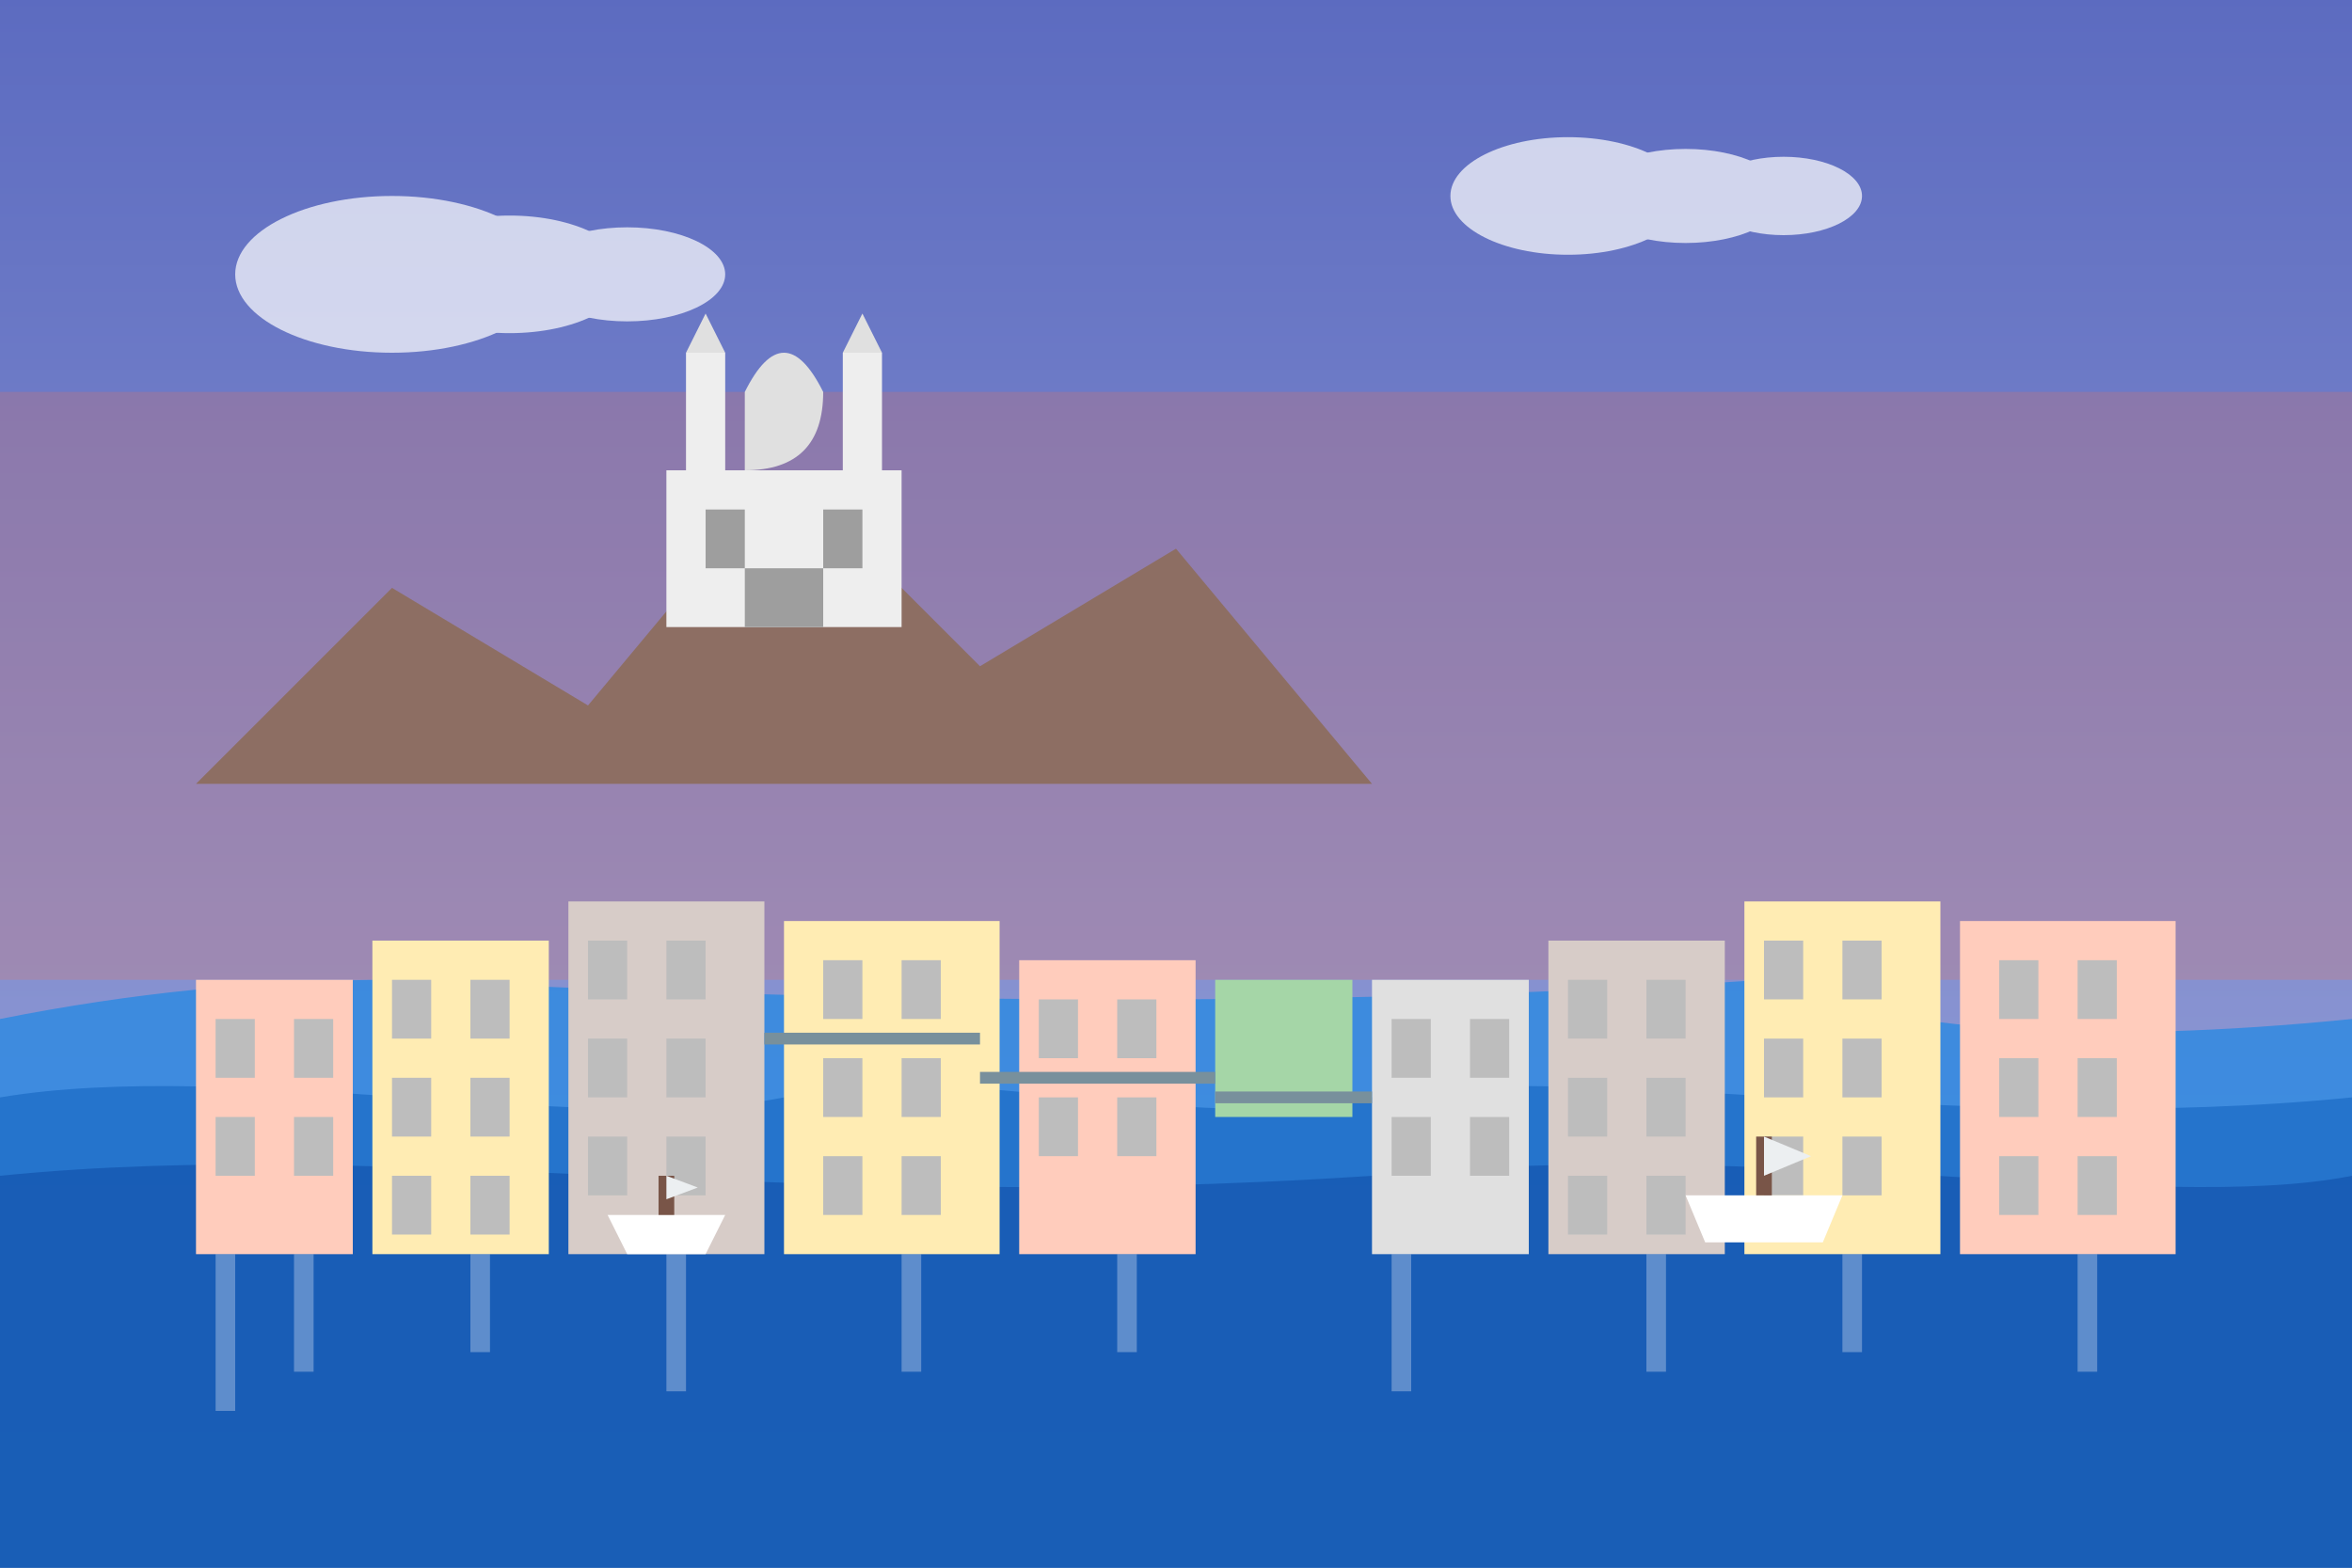
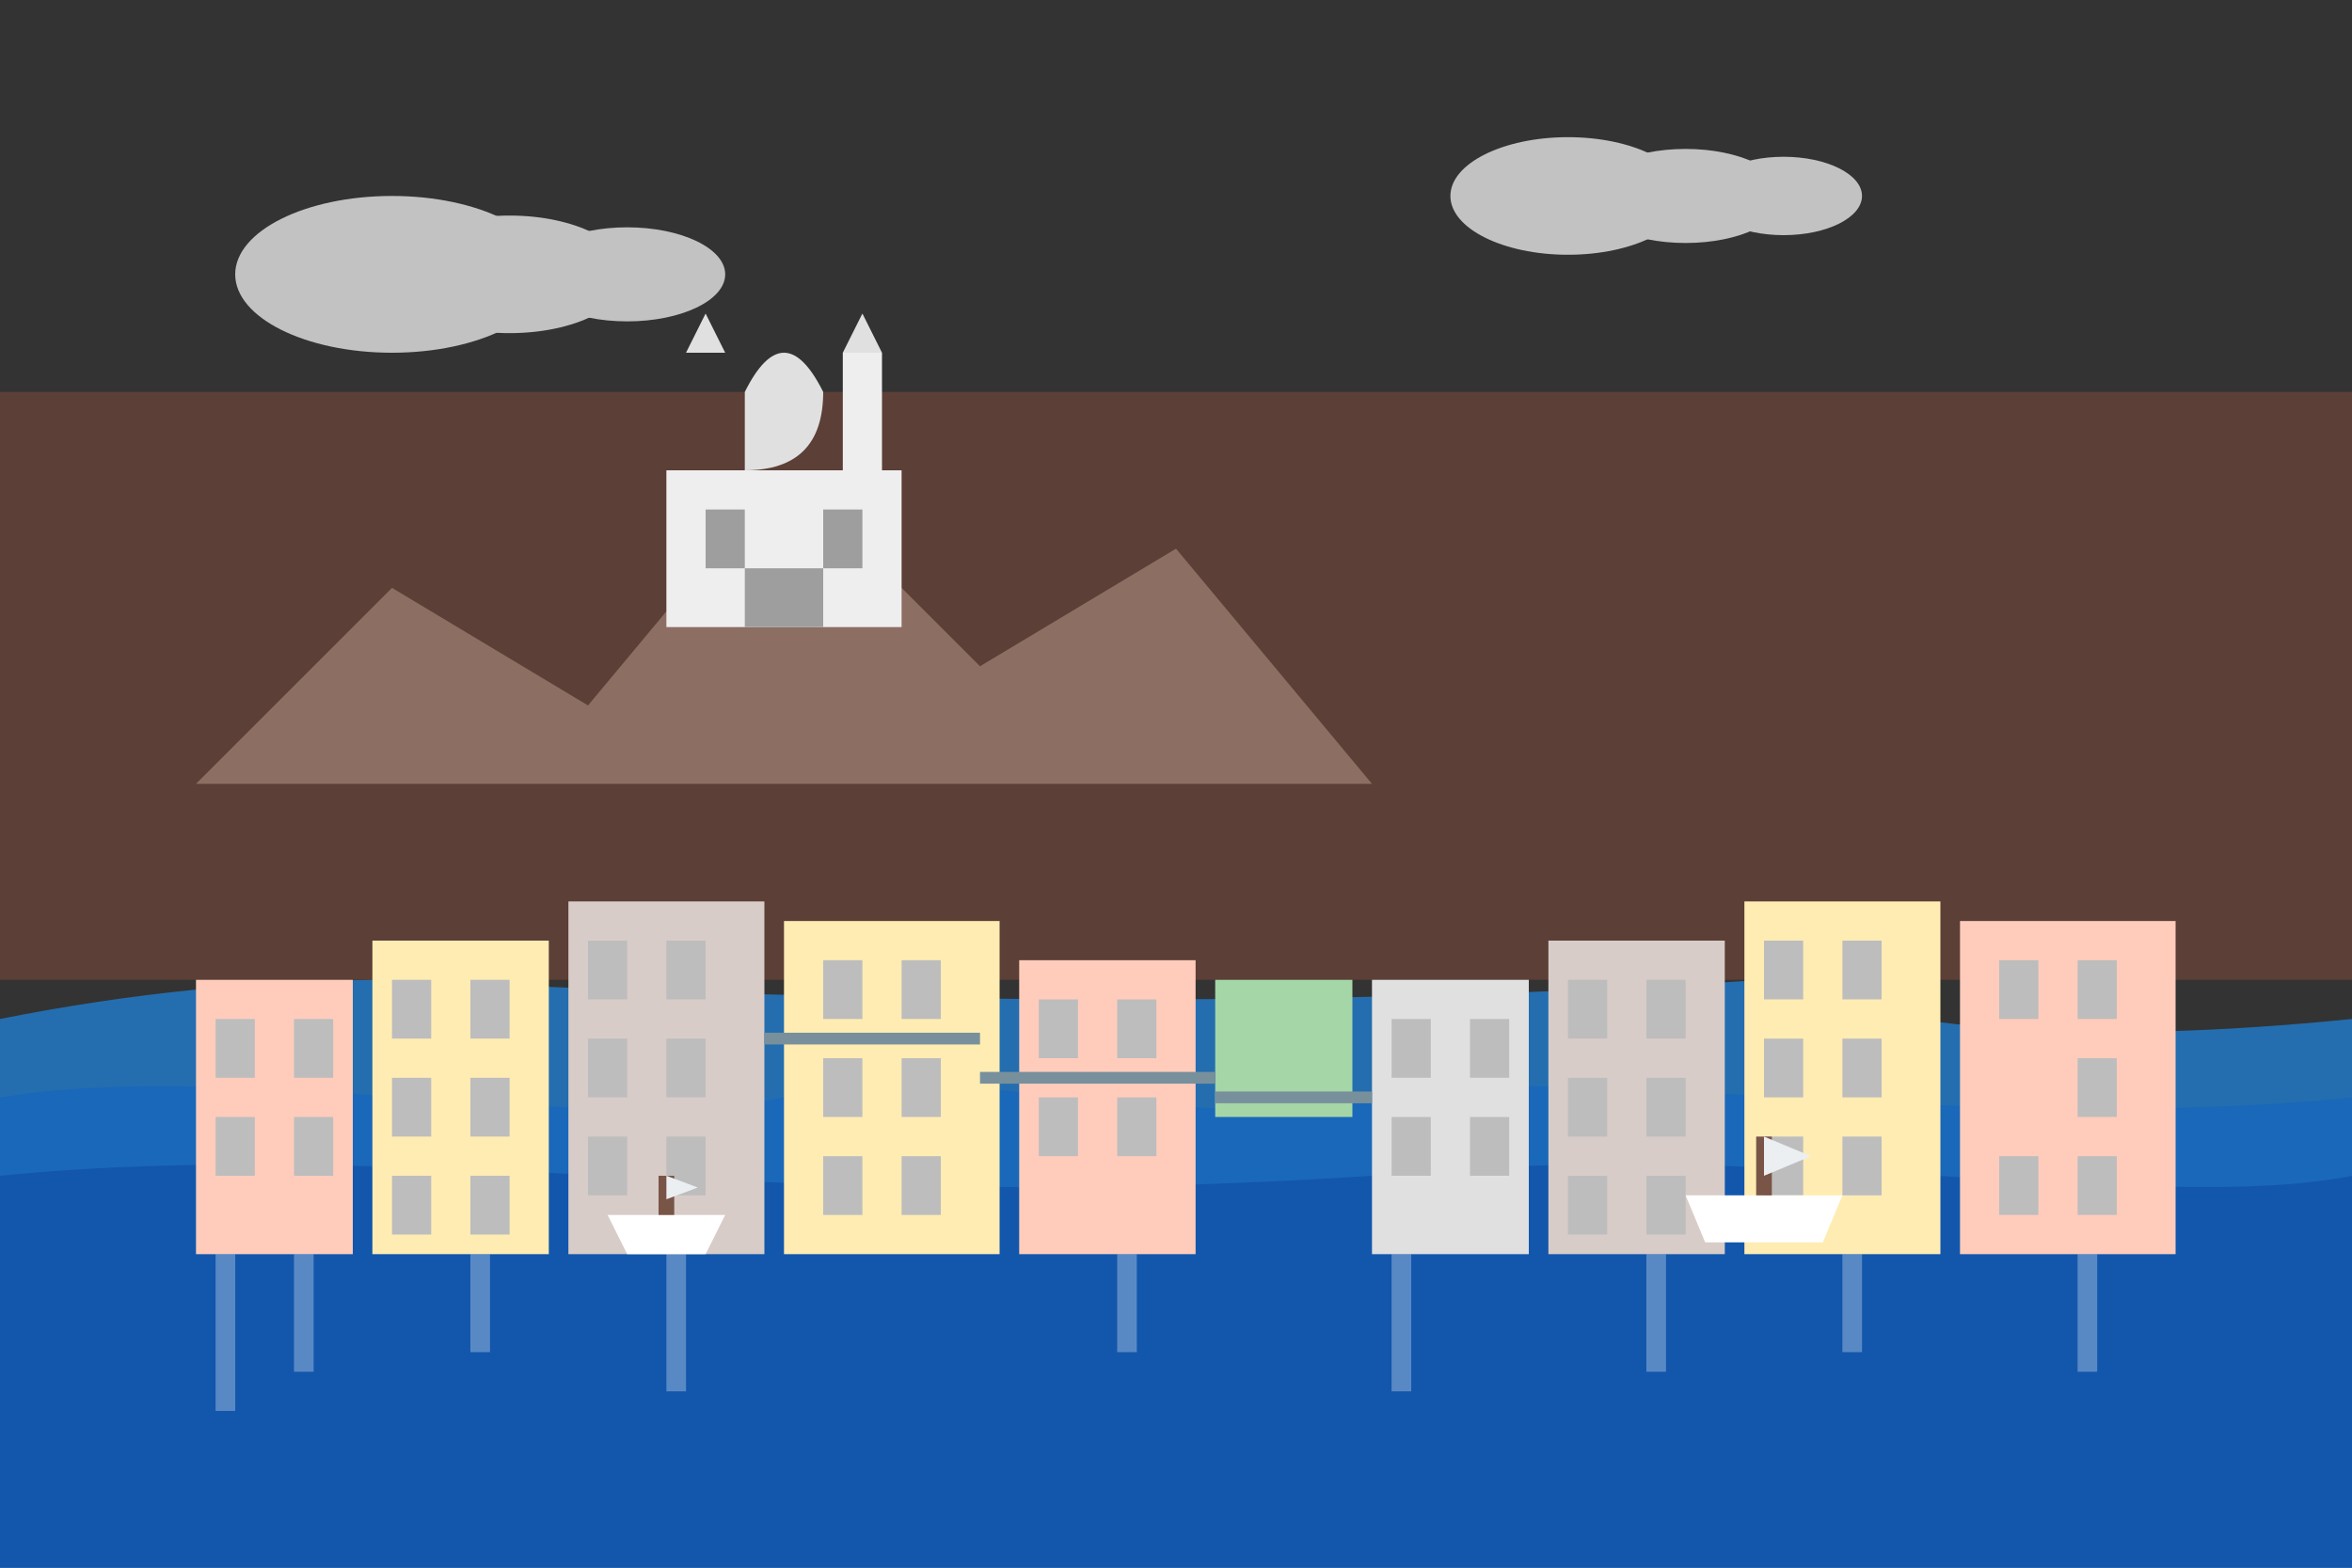
<svg xmlns="http://www.w3.org/2000/svg" width="600" height="400" viewBox="0 0 600 400">
  <rect x="0" y="0" width="600" height="400" fill="#333333" stroke="none" />
  <defs>
    <linearGradient id="skyGradient" x1="0%" y1="0%" x2="0%" y2="100%">
      <stop offset="0%" stop-color="#5C6BC0" />
      <stop offset="100%" stop-color="#9FA8DA" />
    </linearGradient>
  </defs>
-   <rect width="600" height="400" fill="url(#skyGradient)" />
  <rect width="600" height="150" y="100" fill="#FF7043" opacity="0.2" />
  <path d="M100 250 Q300 260 450 250 Q500 270 600 260 L600 400 L0 400 L0 260 Q50 250 100 250 Z" fill="#1E88E5" opacity="0.7" />
  <path d="M0 280 C60 270 150 290 200 280 C250 270 300 290 350 280 C400 270 500 290 600 280 L600 400 L0 400 Z" fill="#1565C0" opacity="0.6" />
  <path d="M0 300 C100 290 200 310 350 300 C450 290 550 310 600 300 L600 400 L0 400 Z" fill="#0D47A1" opacity="0.5" />
  <g transform="translate(200, 200)">
    <path d="M-150 0 L-100 -50 L-50 -20 L0 -80 L50 -30 L100 -60 L150 0 Z" fill="#8D6E63" />
    <g transform="translate(0, -80)">
      <rect x="-30" y="0" width="60" height="40" fill="#EEEEEE" />
      <rect x="-20" y="10" width="10" height="15" fill="#9E9E9E" />
      <rect x="10" y="10" width="10" height="15" fill="#9E9E9E" />
      <rect x="-10" y="25" width="20" height="15" fill="#9E9E9E" />
-       <rect x="-25" y="-30" width="10" height="30" fill="#EEEEEE" />
      <rect x="15" y="-30" width="10" height="30" fill="#EEEEEE" />
      <path d="M-25 -30 L-20 -40 L-15 -30" fill="#E0E0E0" />
      <path d="M15 -30 L20 -40 L25 -30" fill="#E0E0E0" />
      <path d="M-10 -20 Q0 -40 10 -20 Q10 0 -10 0 Z" fill="#E0E0E0" />
    </g>
  </g>
  <g transform="translate(0, 0)">
    <rect x="50" y="250" width="40" height="70" fill="#FFCCBC" />
    <rect x="55" y="260" width="10" height="15" fill="#BDBDBD" />
    <rect x="75" y="260" width="10" height="15" fill="#BDBDBD" />
    <rect x="55" y="285" width="10" height="15" fill="#BDBDBD" />
    <rect x="75" y="285" width="10" height="15" fill="#BDBDBD" />
    <rect x="95" y="240" width="45" height="80" fill="#FFECB3" />
    <rect x="100" y="250" width="10" height="15" fill="#BDBDBD" />
    <rect x="120" y="250" width="10" height="15" fill="#BDBDBD" />
    <rect x="100" y="275" width="10" height="15" fill="#BDBDBD" />
    <rect x="120" y="275" width="10" height="15" fill="#BDBDBD" />
    <rect x="100" y="300" width="10" height="15" fill="#BDBDBD" />
    <rect x="120" y="300" width="10" height="15" fill="#BDBDBD" />
    <rect x="145" y="230" width="50" height="90" fill="#D7CCC8" />
    <rect x="150" y="240" width="10" height="15" fill="#BDBDBD" />
    <rect x="170" y="240" width="10" height="15" fill="#BDBDBD" />
    <rect x="150" y="265" width="10" height="15" fill="#BDBDBD" />
    <rect x="170" y="265" width="10" height="15" fill="#BDBDBD" />
    <rect x="150" y="290" width="10" height="15" fill="#BDBDBD" />
    <rect x="170" y="290" width="10" height="15" fill="#BDBDBD" />
    <rect x="200" y="235" width="55" height="85" fill="#FFECB3" />
    <rect x="210" y="245" width="10" height="15" fill="#BDBDBD" />
    <rect x="230" y="245" width="10" height="15" fill="#BDBDBD" />
    <rect x="210" y="270" width="10" height="15" fill="#BDBDBD" />
    <rect x="230" y="270" width="10" height="15" fill="#BDBDBD" />
    <rect x="210" y="295" width="10" height="15" fill="#BDBDBD" />
    <rect x="230" y="295" width="10" height="15" fill="#BDBDBD" />
    <rect x="260" y="245" width="45" height="75" fill="#FFCCBC" />
    <rect x="265" y="255" width="10" height="15" fill="#BDBDBD" />
    <rect x="285" y="255" width="10" height="15" fill="#BDBDBD" />
    <rect x="265" y="280" width="10" height="15" fill="#BDBDBD" />
    <rect x="285" y="280" width="10" height="15" fill="#BDBDBD" />
    <rect x="350" y="250" width="40" height="70" fill="#E0E0E0" />
    <rect x="355" y="260" width="10" height="15" fill="#BDBDBD" />
    <rect x="375" y="260" width="10" height="15" fill="#BDBDBD" />
    <rect x="355" y="285" width="10" height="15" fill="#BDBDBD" />
    <rect x="375" y="285" width="10" height="15" fill="#BDBDBD" />
    <rect x="395" y="240" width="45" height="80" fill="#D7CCC8" />
    <rect x="400" y="250" width="10" height="15" fill="#BDBDBD" />
    <rect x="420" y="250" width="10" height="15" fill="#BDBDBD" />
    <rect x="400" y="275" width="10" height="15" fill="#BDBDBD" />
    <rect x="420" y="275" width="10" height="15" fill="#BDBDBD" />
    <rect x="400" y="300" width="10" height="15" fill="#BDBDBD" />
    <rect x="420" y="300" width="10" height="15" fill="#BDBDBD" />
    <rect x="445" y="230" width="50" height="90" fill="#FFECB3" />
    <rect x="450" y="240" width="10" height="15" fill="#BDBDBD" />
    <rect x="470" y="240" width="10" height="15" fill="#BDBDBD" />
    <rect x="450" y="265" width="10" height="15" fill="#BDBDBD" />
    <rect x="470" y="265" width="10" height="15" fill="#BDBDBD" />
    <rect x="450" y="290" width="10" height="15" fill="#BDBDBD" />
    <rect x="470" y="290" width="10" height="15" fill="#BDBDBD" />
    <rect x="500" y="235" width="55" height="85" fill="#FFCCBC" />
    <rect x="510" y="245" width="10" height="15" fill="#BDBDBD" />
    <rect x="530" y="245" width="10" height="15" fill="#BDBDBD" />
-     <rect x="510" y="270" width="10" height="15" fill="#BDBDBD" />
    <rect x="530" y="270" width="10" height="15" fill="#BDBDBD" />
    <rect x="510" y="295" width="10" height="15" fill="#BDBDBD" />
    <rect x="530" y="295" width="10" height="15" fill="#BDBDBD" />
  </g>
  <rect x="310" y="250" width="35" height="35" fill="#A5D6A7" />
  <path d="M310 280 L350 280" stroke="#78909C" stroke-width="3" />
  <path d="M250 275 L310 275" stroke="#78909C" stroke-width="3" />
  <path d="M195 265 L250 265" stroke="#78909C" stroke-width="3" />
  <g fill="white" opacity="0.7">
    <ellipse cx="100" cy="70" rx="40" ry="20" />
    <ellipse cx="130" cy="70" rx="30" ry="15" />
    <ellipse cx="160" cy="70" rx="25" ry="12" />
    <ellipse cx="400" cy="50" rx="30" ry="15" />
    <ellipse cx="430" cy="50" rx="25" ry="12" />
    <ellipse cx="455" cy="50" rx="20" ry="10" />
  </g>
  <g opacity="0.3">
    <rect x="55" y="320" width="5" height="40" fill="white" />
    <rect x="75" y="320" width="5" height="30" fill="white" />
    <rect x="120" y="320" width="5" height="25" fill="white" />
    <rect x="170" y="320" width="5" height="35" fill="white" />
-     <rect x="230" y="320" width="5" height="30" fill="white" />
    <rect x="285" y="320" width="5" height="25" fill="white" />
    <rect x="355" y="320" width="5" height="35" fill="white" />
    <rect x="420" y="320" width="5" height="30" fill="white" />
    <rect x="470" y="320" width="5" height="25" fill="white" />
    <rect x="530" y="320" width="5" height="30" fill="white" />
  </g>
  <g transform="translate(170, 310)">
    <path d="M-15 0 L15 0 L10 10 L-10 10 Z" fill="white" />
    <rect x="-2" y="-10" width="4" height="10" fill="#795548" />
    <path d="M0 -10 L8 -7 L0 -4 Z" fill="#ECEFF1" />
  </g>
  <g transform="translate(450, 305)">
    <path d="M-20 0 L20 0 L15 12 L-15 12 Z" fill="white" />
    <rect x="-2" y="-15" width="4" height="15" fill="#795548" />
    <path d="M0 -15 L12 -10 L0 -5 Z" fill="#ECEFF1" />
  </g>
</svg>